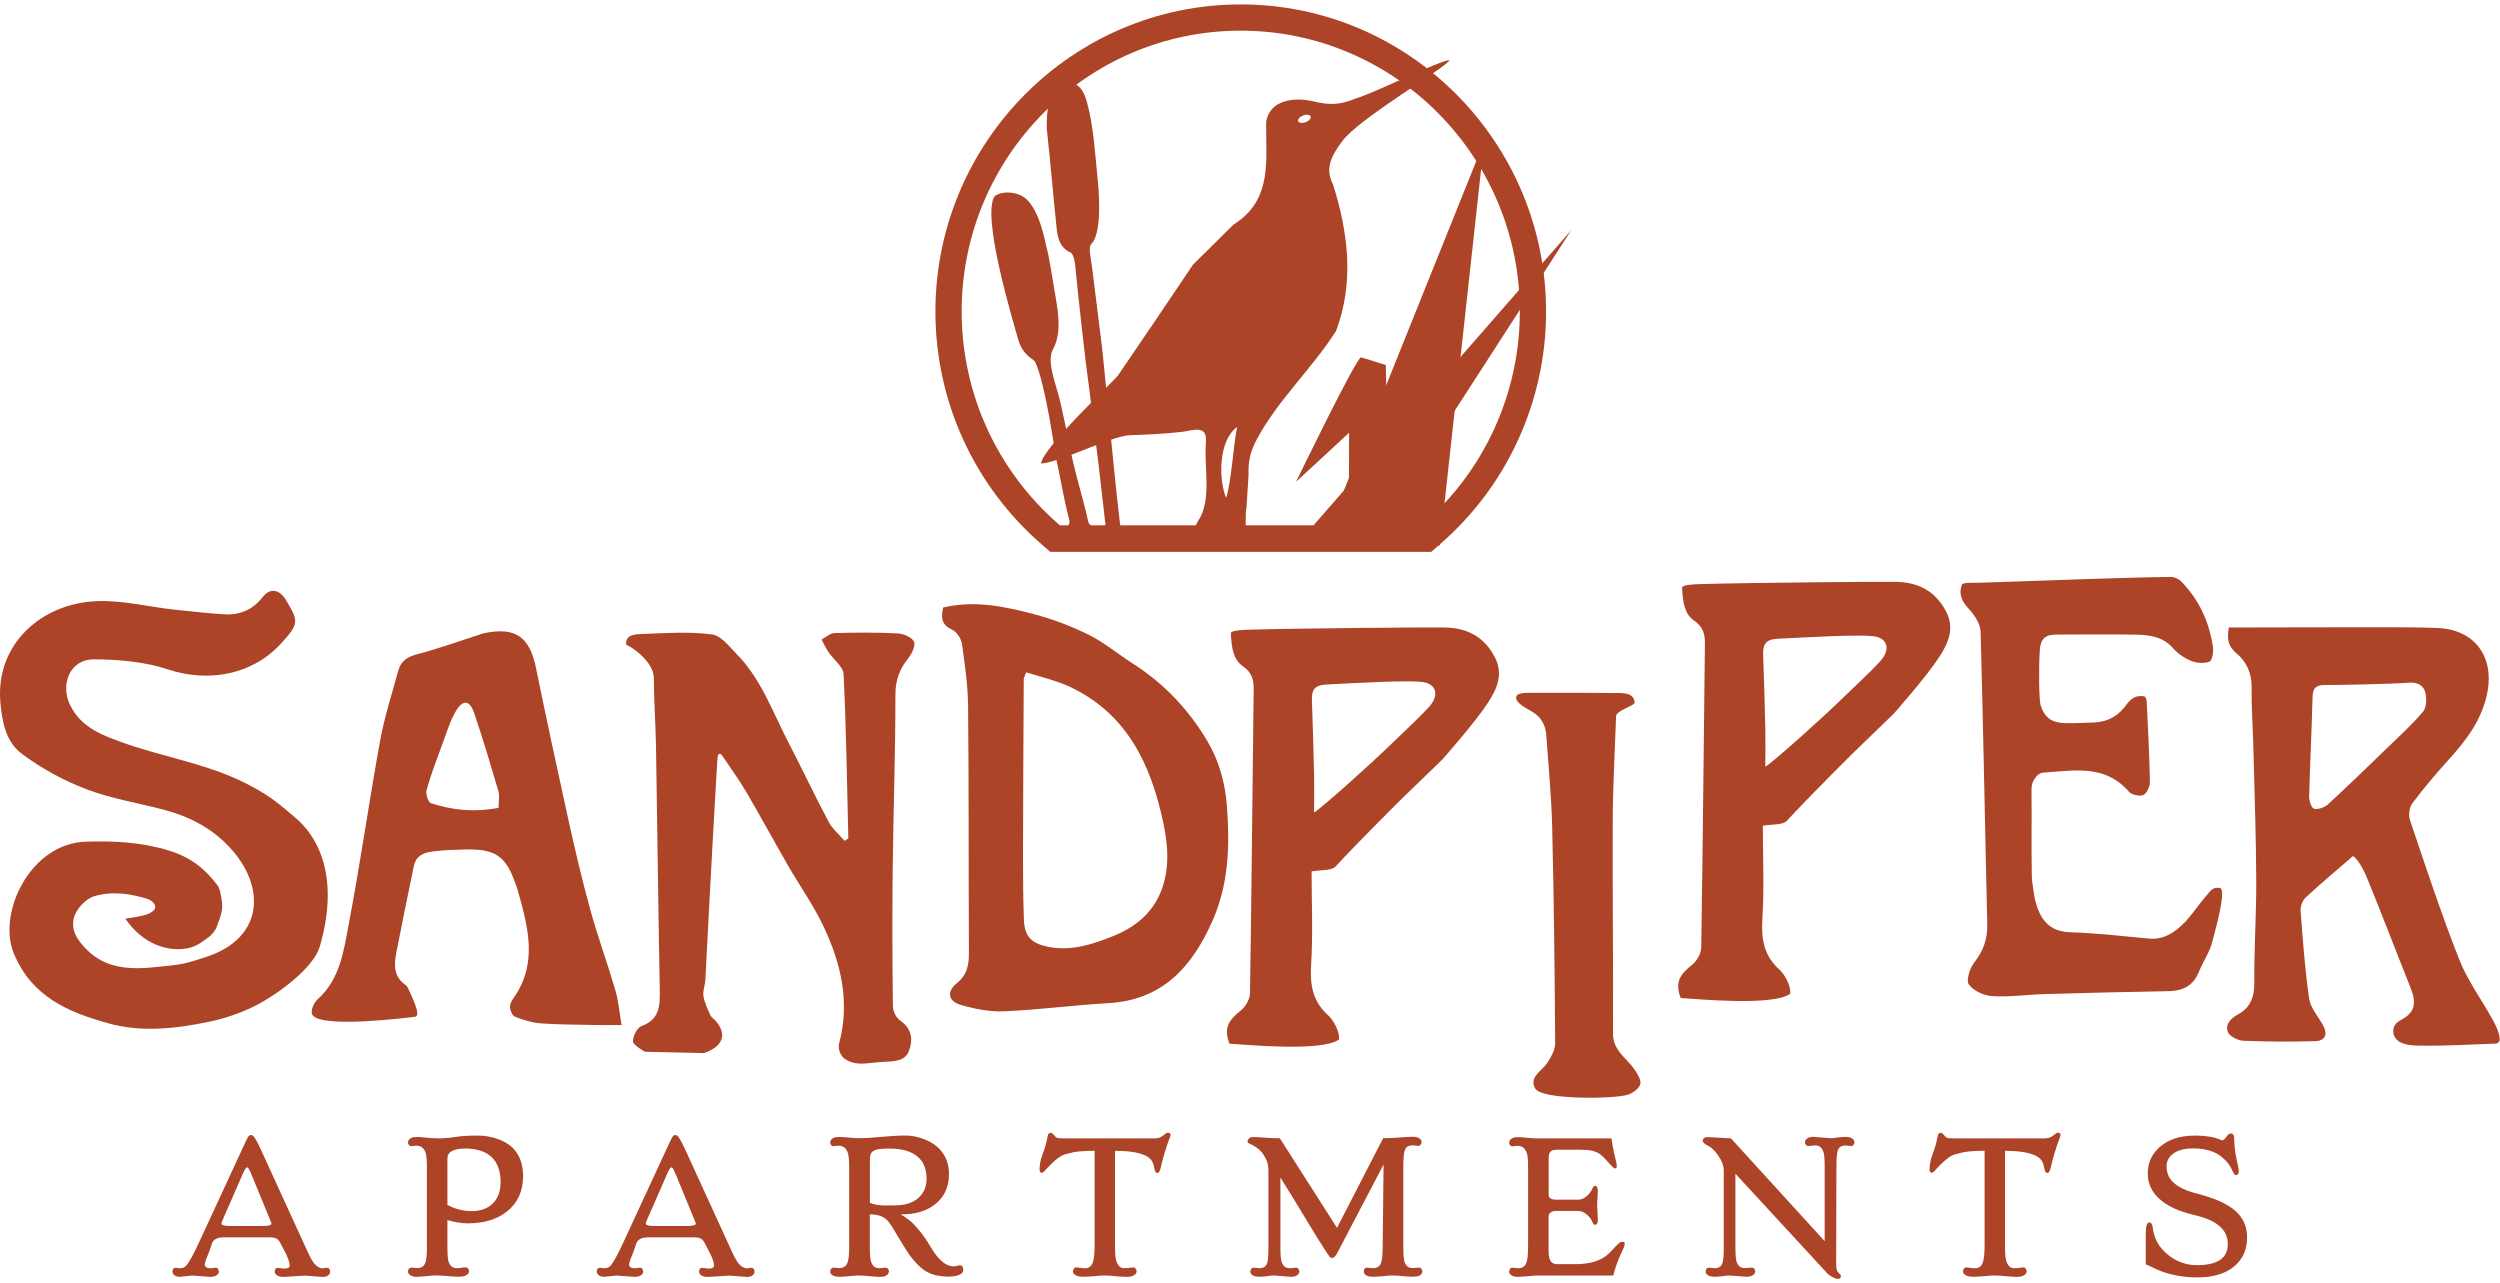
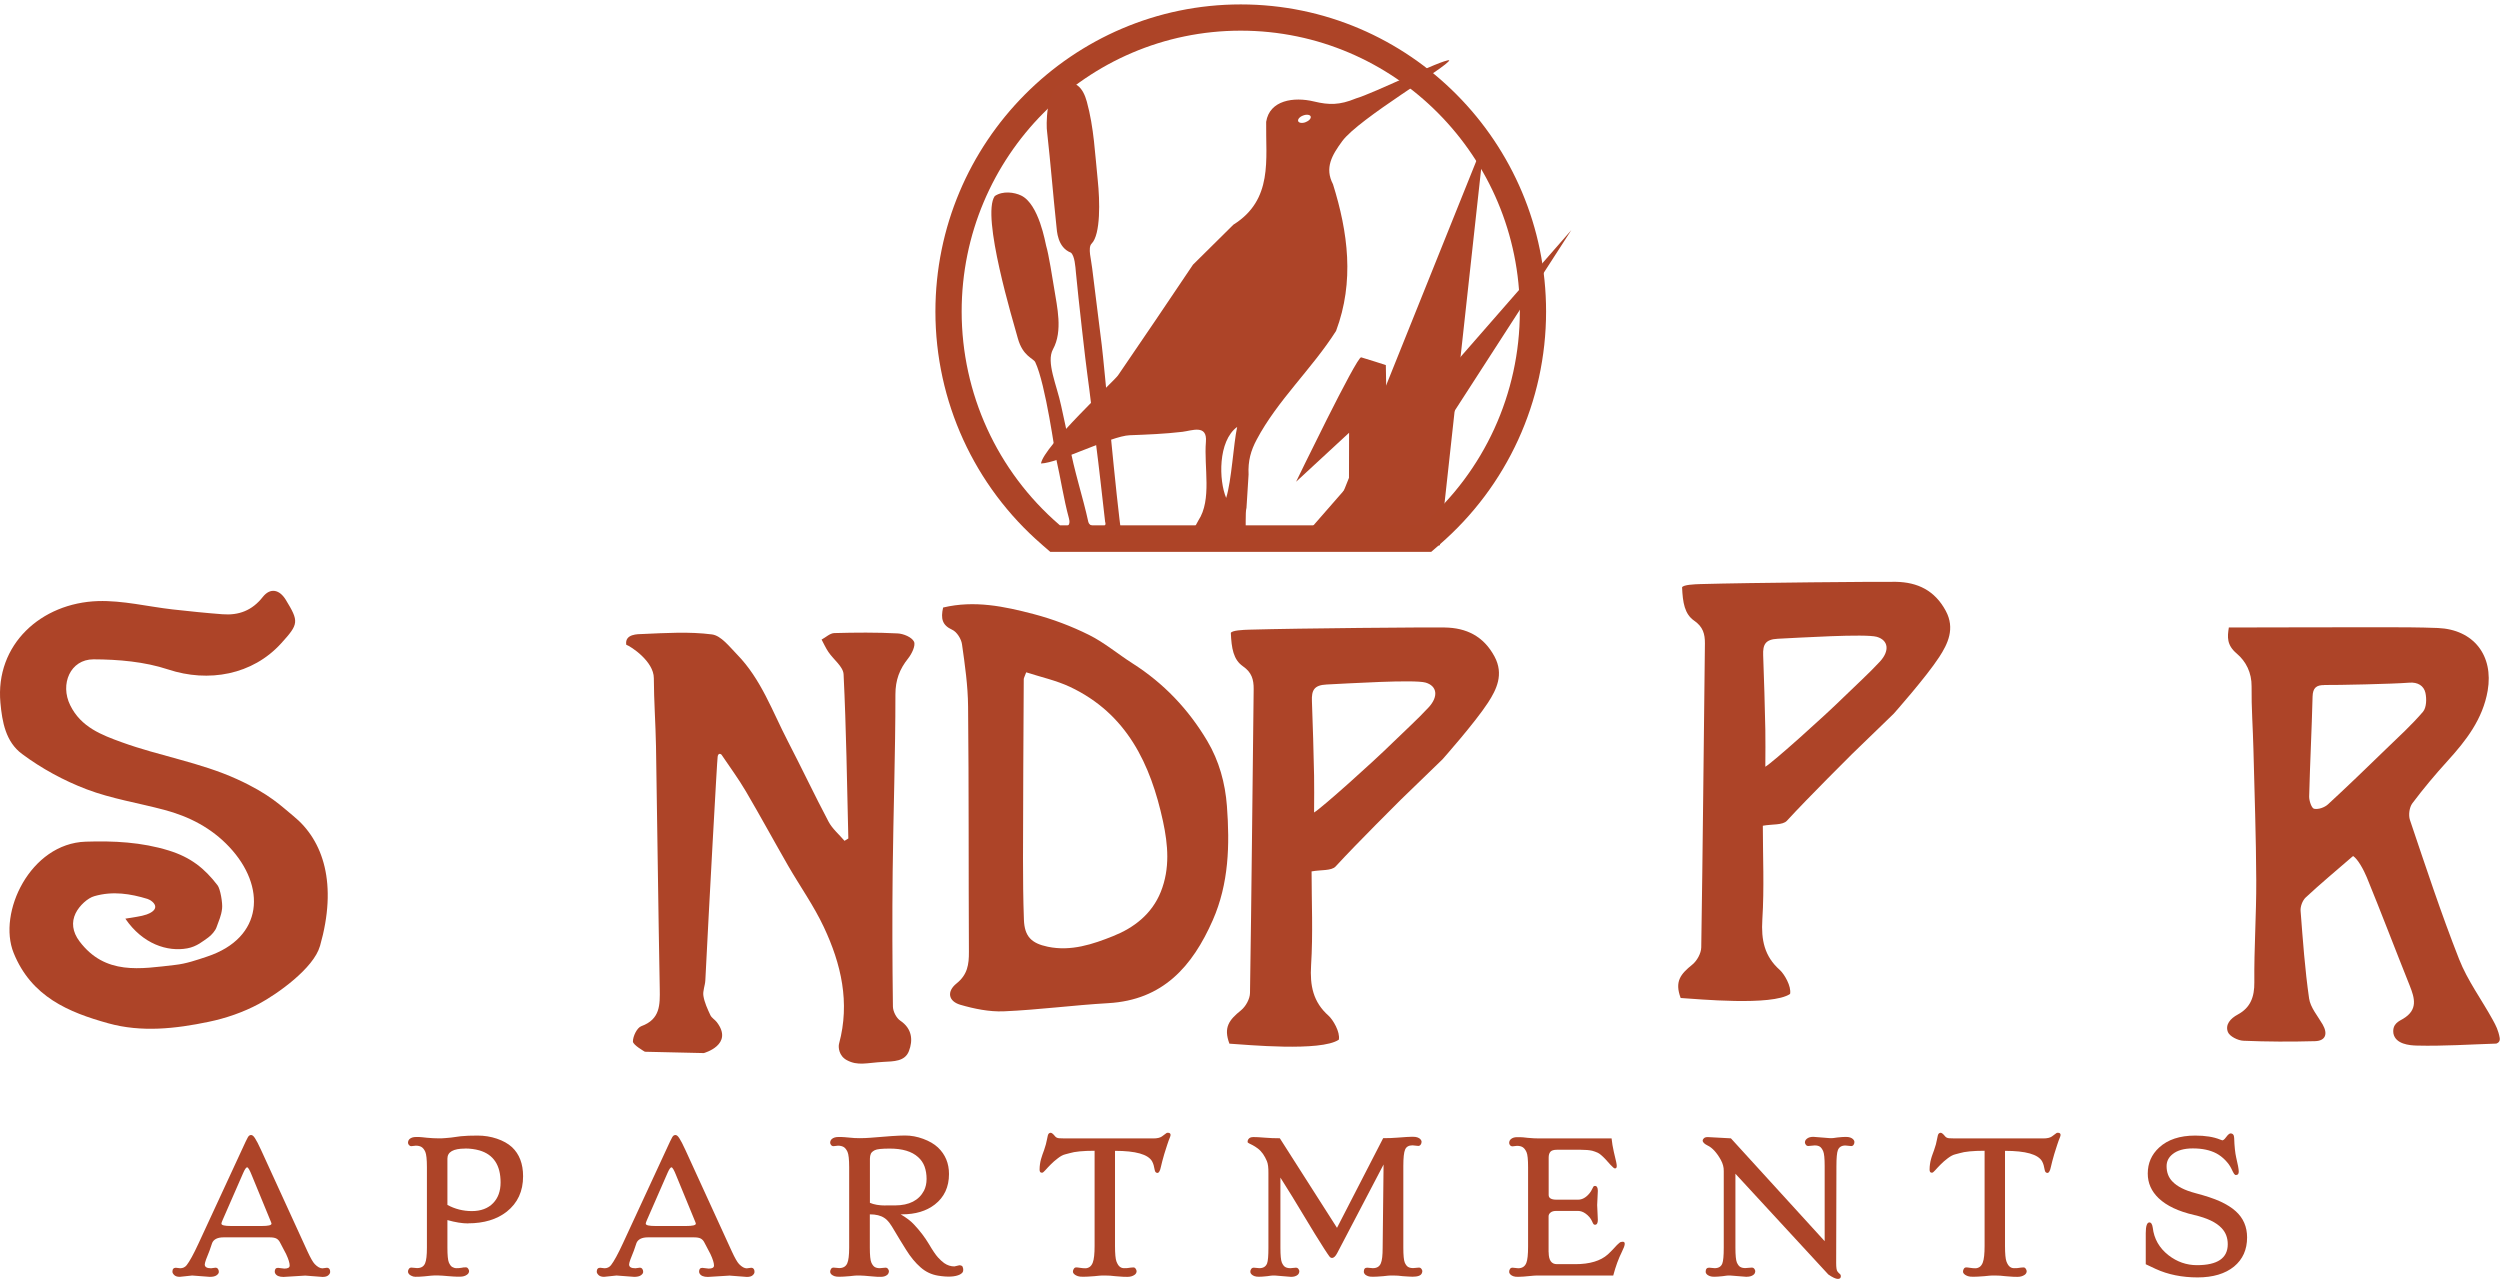
<svg xmlns="http://www.w3.org/2000/svg" id="logos" viewBox="0 0 300 154">
  <defs>
    <style>
      .cls-1 {
        fill: none;
      }

      .cls-1, .cls-2, .cls-3, .cls-4 {
        stroke-width: 0px;
      }

      .cls-5 {
        filter: url(#drop-shadow-1);
      }

      .cls-2 {
        fill-rule: evenodd;
      }

      .cls-2, .cls-3 {
        fill: #ad4428;
      }

      .cls-4 {
        fill: #ad4427;
      }
    </style>
    <filter id="drop-shadow-1" filterUnits="userSpaceOnUse">
      <feOffset dx=".8" dy="1.59" />
      <feGaussianBlur result="blur" stdDeviation="1.59" />
      <feFlood flood-color="#231f20" flood-opacity=".5" />
      <feComposite in2="blur" operator="in" />
      <feComposite in="SourceGraphic" />
    </filter>
  </defs>
  <g>
    <path class="cls-2" d="m38.39,113.54c-.76,2.65-5.05,5.7-7.33,6.93-1.86,1-3.95,1.72-6.03,2.15-3.97.83-8.06,1.28-12.02.18-4.8-1.33-9.24-3.19-11.37-8.44-1.96-4.84,2-13.14,8.64-13.36,3.38-.11,6.7.05,9.97,1.06,2.62.81,4.28,2.12,5.86,4.18.33.43.62,2.13.54,2.79-.11.92-.37,1.38-.67,2.25-.13.39-.6.94-.98,1.21-.63.44-1.38,1.1-2.52,1.31-2.37.44-5.35-.5-7.44-3.56,1.05-.19,1.83-.25,2.55-.5.4-.14,1.02-.44,1.04-.9.02-.46-.6-.87-.93-.97-2.03-.62-4.16-.97-6.38-.33-.79.22-1.8,1.13-2.25,2.06-.51,1.05-.39,2.22.47,3.36,3.09,4.1,7.33,3.3,11.48,2.83,1.3-.14,2.58-.58,3.83-1,6.81-2.26,7.11-8.43,2.66-13.16-2.14-2.28-4.82-3.66-7.81-4.45-3.11-.83-6.33-1.33-9.32-2.47-2.73-1.04-5.39-2.49-7.73-4.23-1.98-1.47-2.39-3.87-2.6-6.14-.64-7,4.89-11.99,11.71-12.21,2.97-.09,5.97.66,8.95,1,1.99.22,3.99.43,5.99.58,1.95.15,3.55-.44,4.83-2.07.9-1.14,2-.91,2.76.33,1.6,2.62,1.57,2.9-.54,5.22-3.44,3.8-8.73,4.75-13.59,3.14-2.81-.93-5.95-1.2-8.94-1.21-2.79,0-4.04,2.98-2.8,5.5,1.29,2.65,3.8,3.58,6.19,4.45,4.54,1.65,9.41,2.42,13.81,4.42,4,1.82,5.36,3.28,6.77,4.42,3.64,2.94,5.33,8.19,3.21,15.61Z" />
    <path class="cls-2" d="m299.6,125.23c-3.19.1-6.39.32-9.57.24-.9-.02-2.56-.17-2.82-1.45-.17-1.19.73-1.5,1.17-1.77,1.79-1.08,1.39-2.46.78-3.99-1.73-4.32-3.38-8.67-5.14-12.97-.37-.9-1.07-2.19-1.65-2.57-2.04,1.77-3.91,3.32-5.69,4.98-.38.36-.65,1.08-.61,1.6.27,3.51.52,7.03,1.02,10.51.16,1.1,1.04,2.11,1.63,3.13.64,1.12.36,1.96-.91,2-2.87.08-5.75.07-8.61-.05-.65-.03-1.64-.52-1.85-1.04-.35-.89.29-1.63,1.19-2.11,1.52-.82,2-2.12,1.98-3.87-.04-4.06.25-8.13.23-12.2-.02-5.26-.21-10.52-.34-15.77-.06-2.51-.25-5.01-.22-7.52.02-1.65-.67-3.01-1.78-3.95-1.22-1.03-1.13-2-.95-3.13,6.05,0,12.3-.04,18.26-.03,2.27,0,4.55,0,6.82.09,4.29.18,6.71,3.29,5.98,7.53-.59,3.4-2.58,5.97-4.82,8.43-1.48,1.63-2.9,3.32-4.22,5.08-.36.48-.48,1.41-.29,1.99,1.89,5.6,3.74,11.22,5.9,16.71,1.01,2.57,2.71,4.86,4.05,7.3.37.68.66,1.22.83,2.18.04.29-.09.55-.4.64Zm-20.69-43.02c-.95-.01-1.37.34-1.4,1.37-.1,4-.31,8-.41,12-.01.51.29,1.41.59,1.47.51.11,1.26-.15,1.67-.53,2.37-2.18,4.69-4.43,7-6.67,1.5-1.45,3.05-2.86,4.4-4.44.42-.5.45-1.55.29-2.27-.19-.85-.92-1.3-1.93-1.22-1.96.16-8.77.3-10.21.28Z" />
    <path class="cls-2" d="m113.19,72.9c3.76-.89,7.34-.13,10.85.79,2.28.6,4.53,1.45,6.64,2.5,1.85.92,3.47,2.3,5.23,3.42,3.74,2.38,6.7,5.5,8.96,9.3,1.43,2.41,2.15,5.05,2.36,7.81.35,4.67.24,9.3-1.7,13.71-2.44,5.54-5.98,9.58-12.55,9.95-4.18.24-8.35.8-12.53.98-1.73.07-3.54-.3-5.22-.79-1.44-.43-1.64-1.6-.44-2.56,1.31-1.05,1.49-2.27,1.48-3.78-.05-9.82,0-19.63-.1-29.45-.02-2.5-.38-5-.73-7.47-.09-.64-.62-1.49-1.18-1.74-1.21-.55-1.38-1.35-1.09-2.65Zm9.95,7.79c-.18.5-.29.66-.29.82-.04,7.17-.08,14.33-.09,21.5,0,2.45.02,4.9.11,7.35.07,2.01.89,2.84,2.87,3.25,2.78.58,5.4-.3,7.84-1.28,2.46-.98,4.64-2.62,5.72-5.32,1.12-2.81.86-5.65.26-8.45-1.49-6.89-4.35-12.92-11.15-16.13-1.66-.78-3.5-1.18-5.26-1.75Z" />
    <path class="cls-2" d="m86.12,90.78c-.07.35-1.05,18.26-1.48,26.86-.03.63-.33,1.28-.23,1.87.13.8.49,1.57.84,2.32.15.32.54.53.76.82,2.09,2.72-1.55,3.72-1.55,3.72l-7.07-.16s-1.44-.81-1.44-1.23c0-.63.49-1.65,1.01-1.84,2.28-.83,2.24-2.56,2.21-4.49-.18-9.7-.29-19.4-.45-29.1-.05-2.73-.25-5.45-.26-8.17,0-2.02-2.76-3.82-3.31-4.01-.2-1.32,1.41-1.27,1.98-1.29,2.77-.12,5.57-.3,8.3.05,1.1.14,2.11,1.48,3.02,2.41,2.89,2.96,4.24,6.84,6.09,10.41,1.66,3.2,3.2,6.46,4.88,9.64.46.87,1.27,1.54,1.92,2.31.15-.1.31-.19.46-.28-.16-6.57-.25-13.14-.57-19.7-.04-.92-1.21-1.77-1.82-2.68-.32-.47-.55-.99-.82-1.49.51-.27,1.01-.77,1.53-.78,2.53-.07,5.06-.09,7.59.04.7.03,1.71.45,1.97.99.22.46-.27,1.47-.71,2.02-1.03,1.29-1.52,2.59-1.52,4.32,0,7.09-.25,14.17-.33,21.26-.06,5.39-.04,10.78.03,16.17,0,.58.4,1.38.87,1.7,1.45.97,1.55,2.37,1.05,3.66-.48,1.25-1.8,1.23-3.1,1.3-1.98.11-3.03.5-4.35-.21-.96-.51-1.05-1.57-.93-1.99,1.33-4.93.25-9.56-1.83-13.98-1.2-2.56-2.87-4.91-4.29-7.37-1.7-2.96-3.33-5.96-5.06-8.91-.89-1.52-1.95-2.95-2.93-4.41-.21-.18-.41-.11-.46.23Z" />
-     <path class="cls-2" d="m235.44,70.15c.2-.3,1.41-.2,2.12-.22,4.37-.16,8.74-.31,13.11-.45,3.27-.1,6.55-.21,9.82-.25.42,0,.95.23,1.25.54,2.16,2.2,3.38,4.89,3.82,7.91.08.57-.1,1.59-.43,1.72-.63.25-1.53.17-2.18-.09-.81-.33-1.61-.87-2.19-1.53-1.21-1.37-2.78-1.59-4.4-1.62-2.99-.06-6.68-.01-9.67-.01-1.23,0-1.82.52-1.91,1.82-.14,2.11-.11,6.09.11,6.72.5,1.43,1.27,2.09,3.18,2.09,1.9,0,1.91-.06,2.87-.07,1.57-.01,2.85-.48,3.93-1.76.55-.66.96-1.57,2.39-1.4.26,0,.35.57.35.73.15,3.17.32,6.34.38,9.51.01.56-.34,1.39-.77,1.6-.43.21-1.4,0-1.73-.37-2.91-3.34-6.53-2.55-10.39-2.3-.56.13-.81.53-1.06.92-.21.33-.27.81-.26,1.22.05,4.06-.04,6.39.04,10.45,0,.35.32,2.43.41,2.78.58,2.18,1.6,3.7,4.21,3.78,3.16.1,6.32.47,9.47.76,1.79.16,3.11-.76,4.41-2.1,1.3-1.53,1.55-2.02,2.45-3.06.47-.54.74-1.08,1.64-.91.75.23-.42,4.57-.99,6.64-.33,1.19-1.09,2.26-1.56,3.43-.67,1.67-1.92,2.28-3.63,2.31-4.9.09-9.81.2-14.71.34-2.14.06-4.28.38-6.4.26-1.01-.05-2.29-.63-2.86-1.4-.36-.48.12-1.97.66-2.66,1.11-1.4,1.59-2.84,1.55-4.63-.28-11.68-.47-23.36-.8-35.04-.03-.93-.71-1.99-1.39-2.72-.81-.88-1.29-1.67-.85-2.97Z" />
    <path class="cls-2" d="m157.39,104.58c0,3.63.18,7.46-.06,11.27-.15,2.42.24,4.39,2.09,6.03.54.48,1.42,1.97,1.24,2.88-2.15,1.47-11.13.6-13.13.48-.74-1.98-.02-2.86,1.4-4.01.56-.46,1.06-1.36,1.07-2.07.19-12.16.29-24.31.44-36.47.01-1.16-.24-2.01-1.28-2.73-1.16-.8-1.38-2.17-1.46-4.01.14-.31,1.47-.37,2.22-.39,5.98-.17,21.6-.3,23.45-.26,2.59.04,4.65,1.03,5.97,3.48,1.15,2.14.24,3.97-.78,5.54-1.58,2.43-5.47,6.81-5.47,6.81l-5,4.84s-5.29,5.25-7.81,8c-.5.55-1.77.39-2.9.6Zm.3-7.08c.94-.56,7.03-6.02,9.41-8.36,1.45-1.42,2.97-2.78,4.34-4.26,1.19-1.29,1.03-2.56-.37-2.97-1.36-.39-9.32.11-11.87.23-1.51.07-1.82.69-1.77,1.98.12,2.99.19,5.98.26,8.97.03,1.3,0,2.61,0,4.41Z" />
    <path class="cls-2" d="m211.54,99.09c0,3.63.18,7.46-.06,11.27-.15,2.42.24,4.39,2.09,6.03.54.48,1.42,1.97,1.24,2.88-2.15,1.48-11.13.61-13.13.49-.74-1.99-.02-2.86,1.4-4.01.56-.45,1.06-1.36,1.07-2.06.19-12.16.29-24.31.44-36.47.01-1.16-.24-2.01-1.28-2.73-1.16-.8-1.38-2.17-1.46-4.01.14-.31,1.47-.37,2.22-.39,5.98-.17,21.6-.3,23.45-.27,2.59.05,4.65,1.03,5.97,3.48,1.15,2.13.24,3.97-.78,5.54-1.58,2.43-5.47,6.81-5.47,6.81l-5,4.84s-5.29,5.25-7.81,8c-.5.55-1.77.39-2.9.6Zm.3-7.08c.94-.56,7.03-6.02,9.41-8.36,1.45-1.42,2.97-2.78,4.34-4.26,1.19-1.29,1.03-2.56-.37-2.97-1.36-.39-9.32.11-11.87.23-1.51.07-1.82.69-1.77,1.98.12,2.99.19,5.98.26,8.97.03,1.3,0,2.61,0,4.41Z" />
-     <path class="cls-2" d="m37.48,121.76c-.29-.51.27-1.51.59-1.8,2.77-2.45,3.18-5.9,3.8-9.17,1.38-7.27,2.42-14.61,3.74-21.89.52-2.85,1.42-5.62,2.18-8.42.3-1.12,1.05-1.65,2.23-1.96,2.55-.67,5.04-1.57,7.56-2.38.19-.06.38-.13.57-.17,3.73-.75,5.4.44,6.17,4.19,1.22,5.95,2.49,11.89,3.8,17.82.82,3.72,1.68,7.43,2.69,11.1.9,3.27,2.07,6.47,3.03,9.73.36,1.24.47,2.55.75,4.19-1.3,0-2.26.02-3.23,0-2.18-.05-4.36-.04-6.53-.2-1.03-.08-2.06-.42-3.03-.79-.3-.12-.56-.69-.6-1.08-.04-.35.16-.79.38-1.1,3.06-4.27,1.74-8.71.51-13.14-.11-.38-.27-.75-.41-1.12-1.16-3.15-2.68-3.72-6.04-3.63-1.39.04-2.42.07-3.74.24-1.24.16-2,.59-2.25,1.8-.7,3.42-1.42,6.84-2.08,10.27-.28,1.45-.4,2.93,1.09,3.93.15.11.26.31.34.48.43.96,1.58,3.25.82,3.35-.76.09-11.38,1.45-12.34-.24Zm22.35-24.82c0-.82.14-1.45-.02-2-.93-3.15-1.86-6.3-2.92-9.4-.52-1.52-1.33-1.62-2.16-.25-.7,1.16-1.09,2.5-1.57,3.79-.7,1.89-1.42,3.78-1.97,5.71-.14.47.2,1.5.53,1.6,2.59.84,5.26,1.11,8.11.55Z" />
-     <path class="cls-2" d="m184.22,130.62c-.8-1.36.87-2.16,1.45-3.07.45-.71.96-1.56.95-2.34-.06-8.68-.15-17.35-.36-26.03-.09-3.63-.45-7.26-.7-10.9-.09-1.27-.6-2.25-1.76-2.91-.57-.32-2.03-1.08-1.84-1.72-.05-.61,1.65-.51,2.23-.51,3.29-.02,6.58,0,9.87.02.92,0,2.02.04,2.1,1.14.03.4-2.3.96-2.24,1.71.03.35-.37,7.93-.39,11.99-.04,8.68.07,17.35.03,26.03,0,2.06,1.62,2.92,2.57,4.29.37.54.85,1.31.7,1.8-.16.54-.93,1.08-1.54,1.26-1.74.51-10.26.61-11.06-.75Z" />
  </g>
  <g>
    <path class="cls-3" d="m23.08,153.06l-1.51.16c-.3,0-.51-.07-.66-.21-.14-.14-.22-.27-.22-.4,0-.32.14-.48.41-.48l.52.06c.32,0,.58-.12.78-.37.35-.45.83-1.32,1.43-2.62l5.65-12.21c.2-.44.35-.68.43-.72.08-.05.15-.07.22-.07s.14.03.21.08.16.15.25.29c.18.27.43.75.74,1.43l5.57,12.17c.36.78.65,1.29.87,1.52.33.34.64.51.92.51l.53-.07c.14,0,.24.05.31.15s.09.22.09.35-.07.27-.22.4c-.14.13-.37.2-.69.2l-2.08-.16-2.61.16c-.51,0-.85-.14-1-.43-.04-.08-.05-.15-.05-.21,0-.3.13-.45.39-.45l.76.09c.43,0,.64-.12.64-.37,0-.3-.14-.76-.43-1.38l-.73-1.39c-.1-.2-.24-.36-.42-.46-.18-.1-.45-.15-.83-.15h-5.52c-.72,0-1.18.23-1.37.67l-.31.91c-.37.88-.57,1.44-.58,1.67,0,.31.25.46.76.46l.53-.07c.12,0,.22.05.29.14s.11.21.11.36-.09.28-.27.41c-.18.13-.45.19-.81.19l-2.12-.16Zm8.32-5.94c.79,0,1.18-.09,1.18-.28,0-.04-.03-.13-.08-.25l-2.27-5.52c-.26-.66-.45-.99-.57-.99-.13,0-.29.24-.5.73l-2.44,5.58c-.1.22-.15.37-.15.45,0,.19.39.28,1.17.28h3.66Z" />
    <path class="cls-3" d="m56.17,146.81c-.7,0-1.52-.13-2.48-.4v3.32c0,.9.06,1.49.17,1.76.12.27.25.46.41.55.15.09.32.14.5.14s.31,0,.4-.02c.08-.01.16-.02.24-.03l.22-.04c.08,0,.17-.01.28-.01s.2.05.27.16c.07.11.11.2.11.28s-.02.16-.06.24c-.04.08-.11.15-.2.21-.21.15-.48.23-.81.23s-.61,0-.84-.02-.46-.03-.67-.05c-.84-.08-1.5-.1-1.98-.05-1.23.14-1.95.17-2.15.1-.2-.07-.34-.14-.42-.21-.13-.12-.2-.24-.2-.37s.03-.24.11-.34c.07-.1.17-.15.3-.15l.68.06c.48,0,.8-.19.96-.57.15-.34.22-.97.22-1.88v-9.66c0-.93-.07-1.55-.19-1.83-.13-.29-.28-.48-.46-.59-.18-.11-.41-.16-.69-.16l-.52.06c-.13,0-.22-.05-.3-.14-.07-.09-.11-.18-.11-.27s.02-.17.05-.25.08-.14.15-.21c.18-.15.43-.23.75-.23s.57,0,.77.03c.2.02.39.04.56.06.54.05.98.07,1.33.07s.64,0,.88-.03c.24-.02.47-.04.67-.06.2-.02.4-.05.58-.08.18-.03.38-.06.59-.08.56-.06,1.24-.08,2.03-.08s1.56.12,2.3.37c.74.25,1.35.59,1.82,1.02.88.83,1.33,1.99,1.33,3.49,0,1.8-.65,3.21-1.96,4.25-1.19.93-2.73,1.4-4.64,1.4Zm-.37-8.98c-1.4,0-2.11.4-2.11,1.2v5.56c.9.49,1.88.74,2.94.74s1.94-.32,2.55-.96c.59-.61.89-1.44.89-2.48,0-2.06-.84-3.34-2.53-3.84-.53-.15-1.11-.23-1.74-.23Z" />
    <path class="cls-3" d="m74,153.06l-1.51.16c-.3,0-.51-.07-.66-.21-.14-.14-.22-.27-.22-.4,0-.32.14-.48.41-.48l.52.06c.32,0,.58-.12.78-.37.35-.45.83-1.32,1.43-2.62l5.65-12.21c.2-.44.35-.68.43-.72.08-.05.15-.07.22-.07s.14.03.21.08.16.15.25.29c.18.27.43.75.74,1.43l5.57,12.17c.36.78.65,1.29.87,1.52.33.34.64.51.92.51l.53-.07c.14,0,.24.05.31.15s.09.22.09.35-.07.27-.22.4c-.14.13-.37.2-.69.2l-2.08-.16-2.61.16c-.51,0-.85-.14-1-.43-.04-.08-.05-.15-.05-.21,0-.3.13-.45.39-.45l.76.09c.43,0,.64-.12.64-.37,0-.3-.14-.76-.43-1.38l-.73-1.39c-.1-.2-.24-.36-.42-.46-.18-.1-.45-.15-.83-.15h-5.52c-.72,0-1.18.23-1.37.67l-.31.91c-.37.88-.57,1.44-.58,1.67,0,.31.25.46.76.46l.53-.07c.12,0,.22.05.29.14s.11.21.11.36-.09.28-.27.41c-.18.13-.45.19-.81.19l-2.12-.16Zm8.32-5.94c.79,0,1.18-.09,1.18-.28,0-.04-.03-.13-.08-.25l-2.27-5.52c-.26-.66-.45-.99-.57-.99-.13,0-.29.24-.5.73l-2.44,5.58c-.1.22-.15.37-.15.45,0,.19.39.28,1.17.28h3.66Z" />
    <path class="cls-3" d="m105.59,152.18l.67-.06c.13,0,.23.05.3.15.07.1.11.19.11.27s-.02.16-.05.24c-.03.08-.09.15-.16.21-.19.15-.44.23-.74.23s-.57,0-.78-.03c-.21-.02-.42-.04-.61-.05-.19-.02-.38-.04-.57-.05-.19-.02-.39-.03-.62-.03s-.43,0-.62.02l-.56.06c-.57.05-.98.07-1.24.07s-.45-.02-.58-.07c-.13-.05-.23-.1-.31-.16-.14-.11-.21-.24-.21-.37s.04-.25.11-.35c.07-.1.17-.15.3-.15l.67.06c.48,0,.8-.19.97-.57.15-.34.23-.96.23-1.88v-9.66c0-.94-.07-1.55-.2-1.84-.13-.28-.29-.48-.46-.58-.18-.1-.4-.16-.68-.16l-.53.06c-.13,0-.23-.05-.3-.14-.07-.09-.11-.18-.11-.27s.02-.17.05-.25c.03-.07.09-.14.16-.21.19-.15.44-.23.75-.23s.56,0,.76.02.39.03.57.05c.41.05.84.07,1.27.07s.85-.02,1.26-.05c2.04-.18,3.43-.27,4.16-.27s1.45.13,2.18.4,1.32.61,1.78,1.04c.88.84,1.32,1.9,1.32,3.18,0,1.56-.57,2.78-1.7,3.66-1.02.79-2.33,1.18-3.93,1.18h-.17c.67.39,1.22.8,1.63,1.25.71.76,1.29,1.53,1.75,2.3.46.78.82,1.31,1.09,1.61.27.3.52.52.75.69.39.27.8.4,1.23.4l.6-.14c.2.01.33.07.38.17.06.13.08.26.08.39s-.03.23-.1.32c-.07.08-.17.16-.3.23-.56.28-1.43.33-2.61.14-.8-.13-1.5-.46-2.11-1-.62-.54-1.2-1.24-1.74-2.11-.54-.86-.97-1.57-1.29-2.11-.31-.54-.56-.93-.73-1.15s-.37-.42-.59-.56c-.43-.29-1.01-.43-1.74-.43v4.01c0,.91.06,1.5.18,1.77.12.27.26.45.41.54.15.09.36.14.61.14Zm.68-7.53h1.15c1.69-.01,2.84-.6,3.46-1.77.2-.4.31-.87.31-1.41s-.08-1.03-.24-1.48c-.16-.44-.42-.82-.78-1.14-.75-.68-1.88-1.02-3.39-1.02-.95,0-1.55.06-1.8.19-.25.13-.41.27-.48.43-.07.16-.11.36-.11.6v5.29c.48.21,1.11.32,1.89.32Z" />
    <path class="cls-3" d="m125,140.72c-.17,0-.25-.12-.25-.37s.02-.47.05-.67c.03-.2.07-.4.12-.58.05-.18.11-.36.17-.54l.2-.55c.17-.48.28-.91.35-1.29.06-.38.13-.61.2-.68s.15-.11.23-.11c.14,0,.32.15.55.44.11.13.28.21.5.22.22.01.43.02.64.02h10.66c.44,0,.78-.08,1-.23.22-.15.38-.27.46-.34.08-.07.15-.11.21-.11s.11,0,.15.01c.05,0,.09.02.13.05.12.07.13.23.03.47s-.22.55-.34.93c-.13.38-.24.74-.35,1.1-.19.65-.32,1.16-.4,1.52-.1.49-.24.74-.41.74s-.29-.11-.33-.33c-.04-.22-.08-.42-.13-.59-.05-.17-.11-.33-.19-.47-.48-.84-1.96-1.26-4.45-1.26v11.42c0,.93.06,1.55.17,1.85.12.31.25.52.41.64.15.12.32.17.5.17s.31,0,.39-.01c.2-.03.35-.05.44-.06.09-.01.19-.02.3-.02s.2.05.27.16c.07.11.11.2.11.29s-.02.16-.06.24c-.04.08-.11.15-.2.21-.22.15-.5.23-.82.23s-.6,0-.83-.03c-.24-.02-.45-.03-.66-.05l-.61-.06c-.2-.01-.41-.02-.64-.02s-.45,0-.64.02l-.61.06c-.61.05-1.06.07-1.34.07s-.5-.02-.63-.07c-.14-.05-.25-.1-.34-.16-.18-.13-.26-.25-.26-.38s.03-.24.11-.35c.07-.11.16-.16.27-.16s.21,0,.28.02c.07.01.15.02.22.03.22.04.43.05.62.05s.36-.06.52-.17c.15-.11.27-.28.36-.51.15-.39.22-1.06.22-1.99v-11.43c-1.39,0-2.39.1-3,.29-.09.03-.27.07-.53.14-.26.06-.56.22-.88.47-.33.25-.62.5-.87.76s-.47.48-.64.68c-.17.2-.3.3-.4.3Z" />
    <path class="cls-3" d="m154.9,153.22l-1.94-.16c-.16,0-.31,0-.45.02l-.43.06c-.44.05-.77.07-1,.07s-.4-.02-.53-.07c-.13-.05-.23-.1-.3-.16-.14-.12-.21-.24-.21-.37s.03-.24.11-.34c.07-.1.17-.15.31-.15l.67.06c.46,0,.77-.19.92-.57.11-.29.16-.91.16-1.88v-8.95c.01-.65-.05-1.13-.18-1.44s-.29-.61-.47-.87c-.19-.26-.39-.48-.62-.65-.23-.17-.43-.3-.62-.4-.18-.09-.33-.17-.44-.22-.11-.05-.17-.11-.17-.18s.01-.13.03-.19.06-.12.11-.18c.11-.13.28-.2.53-.2s.48,0,.71.02c.23.01.46.03.7.05.57.05,1.17.07,1.79.07l6.86,10.75,5.54-10.76c.63,0,1.18-.02,1.66-.06.92-.07,1.52-.11,1.81-.11s.49.02.62.07.23.1.31.16c.14.13.21.25.21.38s-.04.24-.11.34c-.07.1-.17.15-.29.15l-.68-.07c-.46,0-.76.17-.9.52-.14.32-.21.98-.21,1.98v9.78c0,.92.06,1.51.17,1.78.11.26.25.44.4.53.15.09.36.14.61.14l.69-.06c.13,0,.22.05.3.15.07.1.11.19.11.27s-.02.16-.05.24c-.03.08-.08.15-.15.21-.24.2-.75.27-1.54.2-.22-.01-.42-.03-.61-.04l-.57-.06c-.18-.01-.38-.02-.6-.02s-.42,0-.6.02l-.56.06c-.57.05-.98.07-1.25.07s-.46-.02-.58-.07-.23-.1-.31-.16c-.13-.12-.2-.24-.2-.37,0-.33.13-.49.4-.49l.68.06c.48,0,.8-.19.96-.58.15-.34.22-.97.22-1.87l.11-9.99-5.56,10.62c-.2.39-.41.59-.63.59-.11,0-.22-.06-.31-.18-.09-.12-.3-.42-.61-.9l-1.15-1.83c-2.23-3.71-3.61-5.95-4.12-6.73v8.43c0,.91.06,1.49.17,1.76.12.27.25.45.41.54.15.09.36.14.61.14l.67-.06c.13,0,.23.05.3.15.07.1.11.19.11.27s-.02.16-.05.24c-.03.08-.09.15-.16.21-.19.15-.45.23-.78.23Z" />
    <path class="cls-3" d="m185.84,150.28c0,.95.33,1.42.99,1.42h2.2c1.73,0,3.04-.39,3.91-1.17.25-.23.49-.47.72-.72l.37-.4c.23-.23.39-.35.47-.37s.15-.02.21-.03c.37-.02.34.37-.07,1.18-.42.84-.77,1.8-1.05,2.87h-8.79c-.29,0-.54,0-.75.02l-1.22.11c-.21.02-.43.03-.67.03s-.42-.02-.55-.07c-.13-.05-.23-.1-.3-.16-.14-.12-.21-.24-.21-.37s.03-.25.1-.35c.07-.1.17-.15.31-.15l.67.07c.48,0,.81-.21.98-.64.14-.35.21-1,.21-1.96v-9.51c0-.93-.06-1.55-.19-1.83-.13-.29-.29-.48-.46-.59-.18-.11-.41-.16-.69-.16l-.52.06c-.13,0-.24-.05-.31-.14-.07-.09-.1-.18-.1-.27s.02-.17.05-.25c.03-.07.09-.14.16-.21.18-.15.42-.23.73-.23s.56,0,.74.02l.55.06c.51.05.96.07,1.35.07h8.71c.05.51.14,1.05.27,1.62l.28,1.19c.05.23.07.4.07.5,0,.2-.07.29-.22.29-.09,0-.26-.14-.51-.41l-.63-.7c-.39-.41-.71-.68-.94-.78s-.45-.18-.64-.23c-.35-.08-.82-.12-1.4-.12h-2.84c-.38,0-.64.08-.78.24s-.21.39-.21.7v4.49c0,.37.31.56.93.56h2.6c.49,0,.94-.25,1.35-.74.14-.17.25-.34.32-.5.07-.16.13-.27.17-.33.05-.06.11-.08.19-.08.22,0,.34.2.34.59l-.08,1.7.08,1.78c0,.39-.11.59-.34.59-.08,0-.15-.03-.19-.09-.04-.06-.1-.17-.17-.34-.07-.17-.18-.33-.32-.5-.14-.16-.29-.3-.45-.41-.29-.21-.6-.32-.91-.32h-2.61c-.3,0-.52.06-.68.19-.16.13-.24.28-.24.46v4.3Z" />
    <path class="cls-3" d="m209.61,153.22l-2.01-.16c-.15,0-.29,0-.43.02l-.44.06c-.45.05-.79.07-1.01.07s-.39-.02-.52-.07-.23-.1-.31-.16c-.14-.11-.21-.24-.21-.37,0-.33.14-.49.41-.49l.67.06c.47,0,.78-.19.92-.57.11-.29.17-.91.17-1.88v-9.21c.01-.45-.11-.89-.35-1.33-.24-.44-.5-.8-.77-1.1-.27-.29-.54-.5-.8-.62-.41-.2-.61-.4-.61-.62,0-.07.05-.15.14-.25.09-.1.25-.15.48-.15l2.77.15,11.25,12.34v-9.02c0-.91-.06-1.51-.18-1.78-.12-.27-.26-.46-.41-.55-.15-.09-.35-.14-.6-.14l-.77.07c-.13,0-.23-.05-.3-.15-.07-.1-.11-.19-.11-.27s.02-.16.05-.23.09-.14.17-.21c.18-.16.45-.24.79-.24l2.01.16c.15,0,.3,0,.44-.02l.42-.06c.44-.05.78-.07,1.01-.07s.41.02.54.07c.13.05.23.1.31.17.13.12.2.24.2.37s-.03.24-.1.34c-.07.1-.17.15-.28.15l-.7-.07c-.46,0-.77.19-.91.57-.11.29-.17.92-.17,1.9l-.03,11.63c0,.54.05.88.15,1.01.1.13.19.23.26.28.1.07.15.17.15.3,0,.21-.12.32-.35.32-.26,0-.64-.18-1.15-.53l-11.15-12.09v8.88c0,.91.06,1.49.17,1.76.12.27.25.45.41.54.15.09.35.14.6.14l.78-.06c.13,0,.24.05.31.15.07.1.11.19.11.27s-.02.16-.05.24c-.03.08-.09.15-.17.21-.19.15-.46.23-.8.23Z" />
    <path class="cls-3" d="m231.8,140.72c-.17,0-.25-.12-.25-.37s.02-.47.05-.67c.03-.2.07-.4.12-.58.05-.18.1-.36.17-.54l.2-.55c.17-.48.29-.91.35-1.29.06-.38.13-.61.2-.68.07-.07.15-.11.23-.11.14,0,.32.15.55.44.11.13.28.21.5.22.22.01.43.02.64.02h10.66c.44,0,.78-.08,1-.23.22-.15.38-.27.46-.34.08-.07.15-.11.21-.11s.11,0,.15.01c.05,0,.09.02.13.05.12.07.13.23.03.47s-.22.55-.34.93-.24.74-.35,1.1c-.19.65-.32,1.16-.4,1.52-.1.49-.24.74-.41.74s-.29-.11-.33-.33c-.04-.22-.08-.42-.13-.59-.05-.17-.11-.33-.19-.47-.48-.84-1.96-1.26-4.45-1.26v11.42c0,.93.06,1.55.17,1.85s.25.52.41.64c.15.12.32.17.5.17s.31,0,.4-.01c.2-.03.35-.05.44-.06.09-.01.19-.02.3-.02s.2.05.27.16c.07.11.11.2.11.29s-.02.16-.06.24c-.04.08-.11.15-.2.21-.23.15-.5.23-.82.23s-.6,0-.83-.03c-.24-.02-.46-.03-.66-.05l-.61-.06c-.2-.01-.41-.02-.64-.02s-.45,0-.64.02l-.61.06c-.61.05-1.06.07-1.34.07s-.5-.02-.63-.07c-.14-.05-.25-.1-.34-.16-.18-.13-.26-.25-.26-.38s.03-.24.1-.35c.07-.11.16-.16.27-.16s.21,0,.28.02c.07.01.15.02.22.03.22.04.43.05.62.05s.36-.06.52-.17c.15-.11.27-.28.36-.51.15-.39.22-1.06.22-1.99v-11.43c-1.39,0-2.39.1-3,.29-.09.03-.27.07-.53.14-.26.06-.56.22-.89.47s-.62.5-.87.76c-.25.26-.47.48-.64.68-.17.2-.3.3-.4.3Z" />
    <path class="cls-3" d="m268.34,141.01c-.1,0-.18-.05-.25-.15-.07-.1-.18-.31-.34-.65-.16-.33-.4-.66-.72-.99-.32-.33-.67-.6-1.06-.81-.76-.4-1.7-.6-2.83-.6-1.05,0-1.86.23-2.42.68-.48.38-.73.86-.73,1.45,0,.74.23,1.36.7,1.84.57.6,1.48,1.06,2.73,1.39,1.25.33,2.26.66,3.02,1.01.76.35,1.38.74,1.85,1.17.91.82,1.36,1.87,1.36,3.14,0,1.47-.52,2.63-1.57,3.5-1.06.86-2.52,1.3-4.37,1.3s-3.56-.34-5.03-1.02l-1.19-.56v-3.73c0-.86.15-1.29.44-1.29.2,0,.34.21.4.63.15,1.33.78,2.44,1.89,3.31,1.02.79,2.16,1.19,3.41,1.19,2.47,0,3.7-.84,3.7-2.51,0-.77-.24-1.41-.73-1.93-.65-.7-1.75-1.22-3.3-1.58-1.88-.43-3.3-1.1-4.26-2.01-.87-.83-1.31-1.82-1.31-2.96,0-1.24.45-2.28,1.36-3.12,1.04-.96,2.48-1.44,4.33-1.44,1.22,0,2.22.16,3,.48.15.06.23.09.25.09s.04,0,.07-.01.07-.03.11-.06c.07-.05.17-.15.29-.32.22-.3.4-.44.52-.44.28,0,.43.18.44.55.03,1.03.12,1.8.24,2.33.2.85.31,1.41.31,1.69s-.1.42-.32.42Z" />
  </g>
  <g>
    <g class="cls-5">
      <polyline class="cls-3" points="171.99 63.85 177.3 15.38 157.82 63.86" />
      <polyline class="cls-3" points="154.73 63.84 187.76 26.02 163.33 63.86" />
      <path class="cls-3" d="m165.84,63.07l-.34-20.85s-2.44-.79-2.96-.93c-.52-.14-7.81,14.93-7.81,14.93l6.36-5.88-.03,12.76" />
    </g>
    <path class="cls-4" d="m148.89,3.68c18.47,0,33.49,15.12,33.49,33.7,0,9.83-4.26,19.15-11.69,25.57l-.11.09h-43.38l-.11-.09c-7.43-6.42-11.69-15.74-11.69-25.57,0-18.59,15.02-33.7,33.49-33.7m0-3.15c-20.2,0-36.64,16.53-36.64,36.86,0,10.75,4.66,20.94,12.78,27.96l.11.1.89.77h45.72l.89-.77.11-.1c8.12-7.02,12.78-17.21,12.78-27.96,0-20.32-16.44-36.86-36.64-36.86h0Z" />
    <g id="R4woNu">
      <path class="cls-3" d="m127.93,63.22c-.52.17,6.67,1.03,6.67,1.03-.61-3.82-2.1-20.58-2.39-22.85-.39-3.29-.8-6.23-1.15-9.22-.1-.98-.55-2.46-.07-2.94,1.1-1.1,1-5.15.74-7.61-.33-3.13-.45-6.29-1.31-9.43-.44-1.6-1.33-2.78-3.22-2.07-1.69.64-1.67,5.03-1.55,5.68.44,3.97.7,7.35,1.12,11.32.06.55.11,2.56,1.74,3.19.46.39.54,1.7.6,2.38.29,3.11,1.2,11.06,1.36,12.14.22,1.47.96,7.78,1.04,8.35.39,3,.71,6,1.11,9.47,0-.05.24.54-.47.61-.59.06-1.44-.13-1.55-.63-.66-3.05-1.73-6.2-2.26-9.28-.1-.55-.89-4.14-1-4.66-.52-2.49-1.83-5.24-.98-6.79,1.2-2.19.49-5.08.14-7.3-.18-1.1-.67-4.19-.96-5.11-.09-.29-.85-5.01-3.01-6.04-.79-.38-2.18-.6-3.16.07-1.65,2.35,2.23,15.1,2.77,17.07.6,2.17,1.86,2.38,2.09,2.86,1.25,2.61,2.41,11.18,2.51,11.58.55,2.41.89,4.79,1.53,7.15.1.36.15.86-.34,1.02Z" />
    </g>
    <path class="cls-1" d="m147.14,59.75c.65-2.06.87-6.43,1.32-8.52-2.33,1.71-2.2,6.45-1.32,8.52Z" />
    <path class="cls-3" d="m162.67,11.83c-1.92.79-3.19.78-4.98.35-2.44-.59-5.34-.16-5.75,2.44-.07,4.51.86,9.34-3.93,12.34l-4.85,4.8c-2.99,4.44-5.97,8.88-9,13.29-.42.62-8.94,8.53-9.24,10.57,2.17-.07,8.4-3.3,10.63-3.39,2.14-.08,4.2-.16,6.33-.41,1.16-.14,3.01-.93,2.83,1.2-.25,3.04.74,6.94-.9,9.43-.07.11-1.11,2.02-1.25,2.4,2.31.03,4.59-.38,6.89-.63.09-.77-.04-2.73.13-3.28.08-1.33.17-2.66.25-3.99-.08-1.65.27-2.88.97-4.19,2.5-4.72,6.64-8.5,9.53-13.05,2.22-5.93,1.43-11.84-.37-17.6-1.03-1.97-.12-3.49,1.1-5.16,1.98-2.72,12.74-9.01,12.86-9.72-.8-.13-9.16,4.01-11.23,4.59Zm-15.53,47.92c-.88-2.07-1.01-6.81,1.32-8.52-.45,2.09-.67,6.46-1.32,8.52Zm9.54-45.09c-.41.16-.82.1-.9-.12-.08-.22.18-.53.6-.68.41-.16.82-.1.9.11.08.22-.18.53-.6.68Z" />
  </g>
</svg>